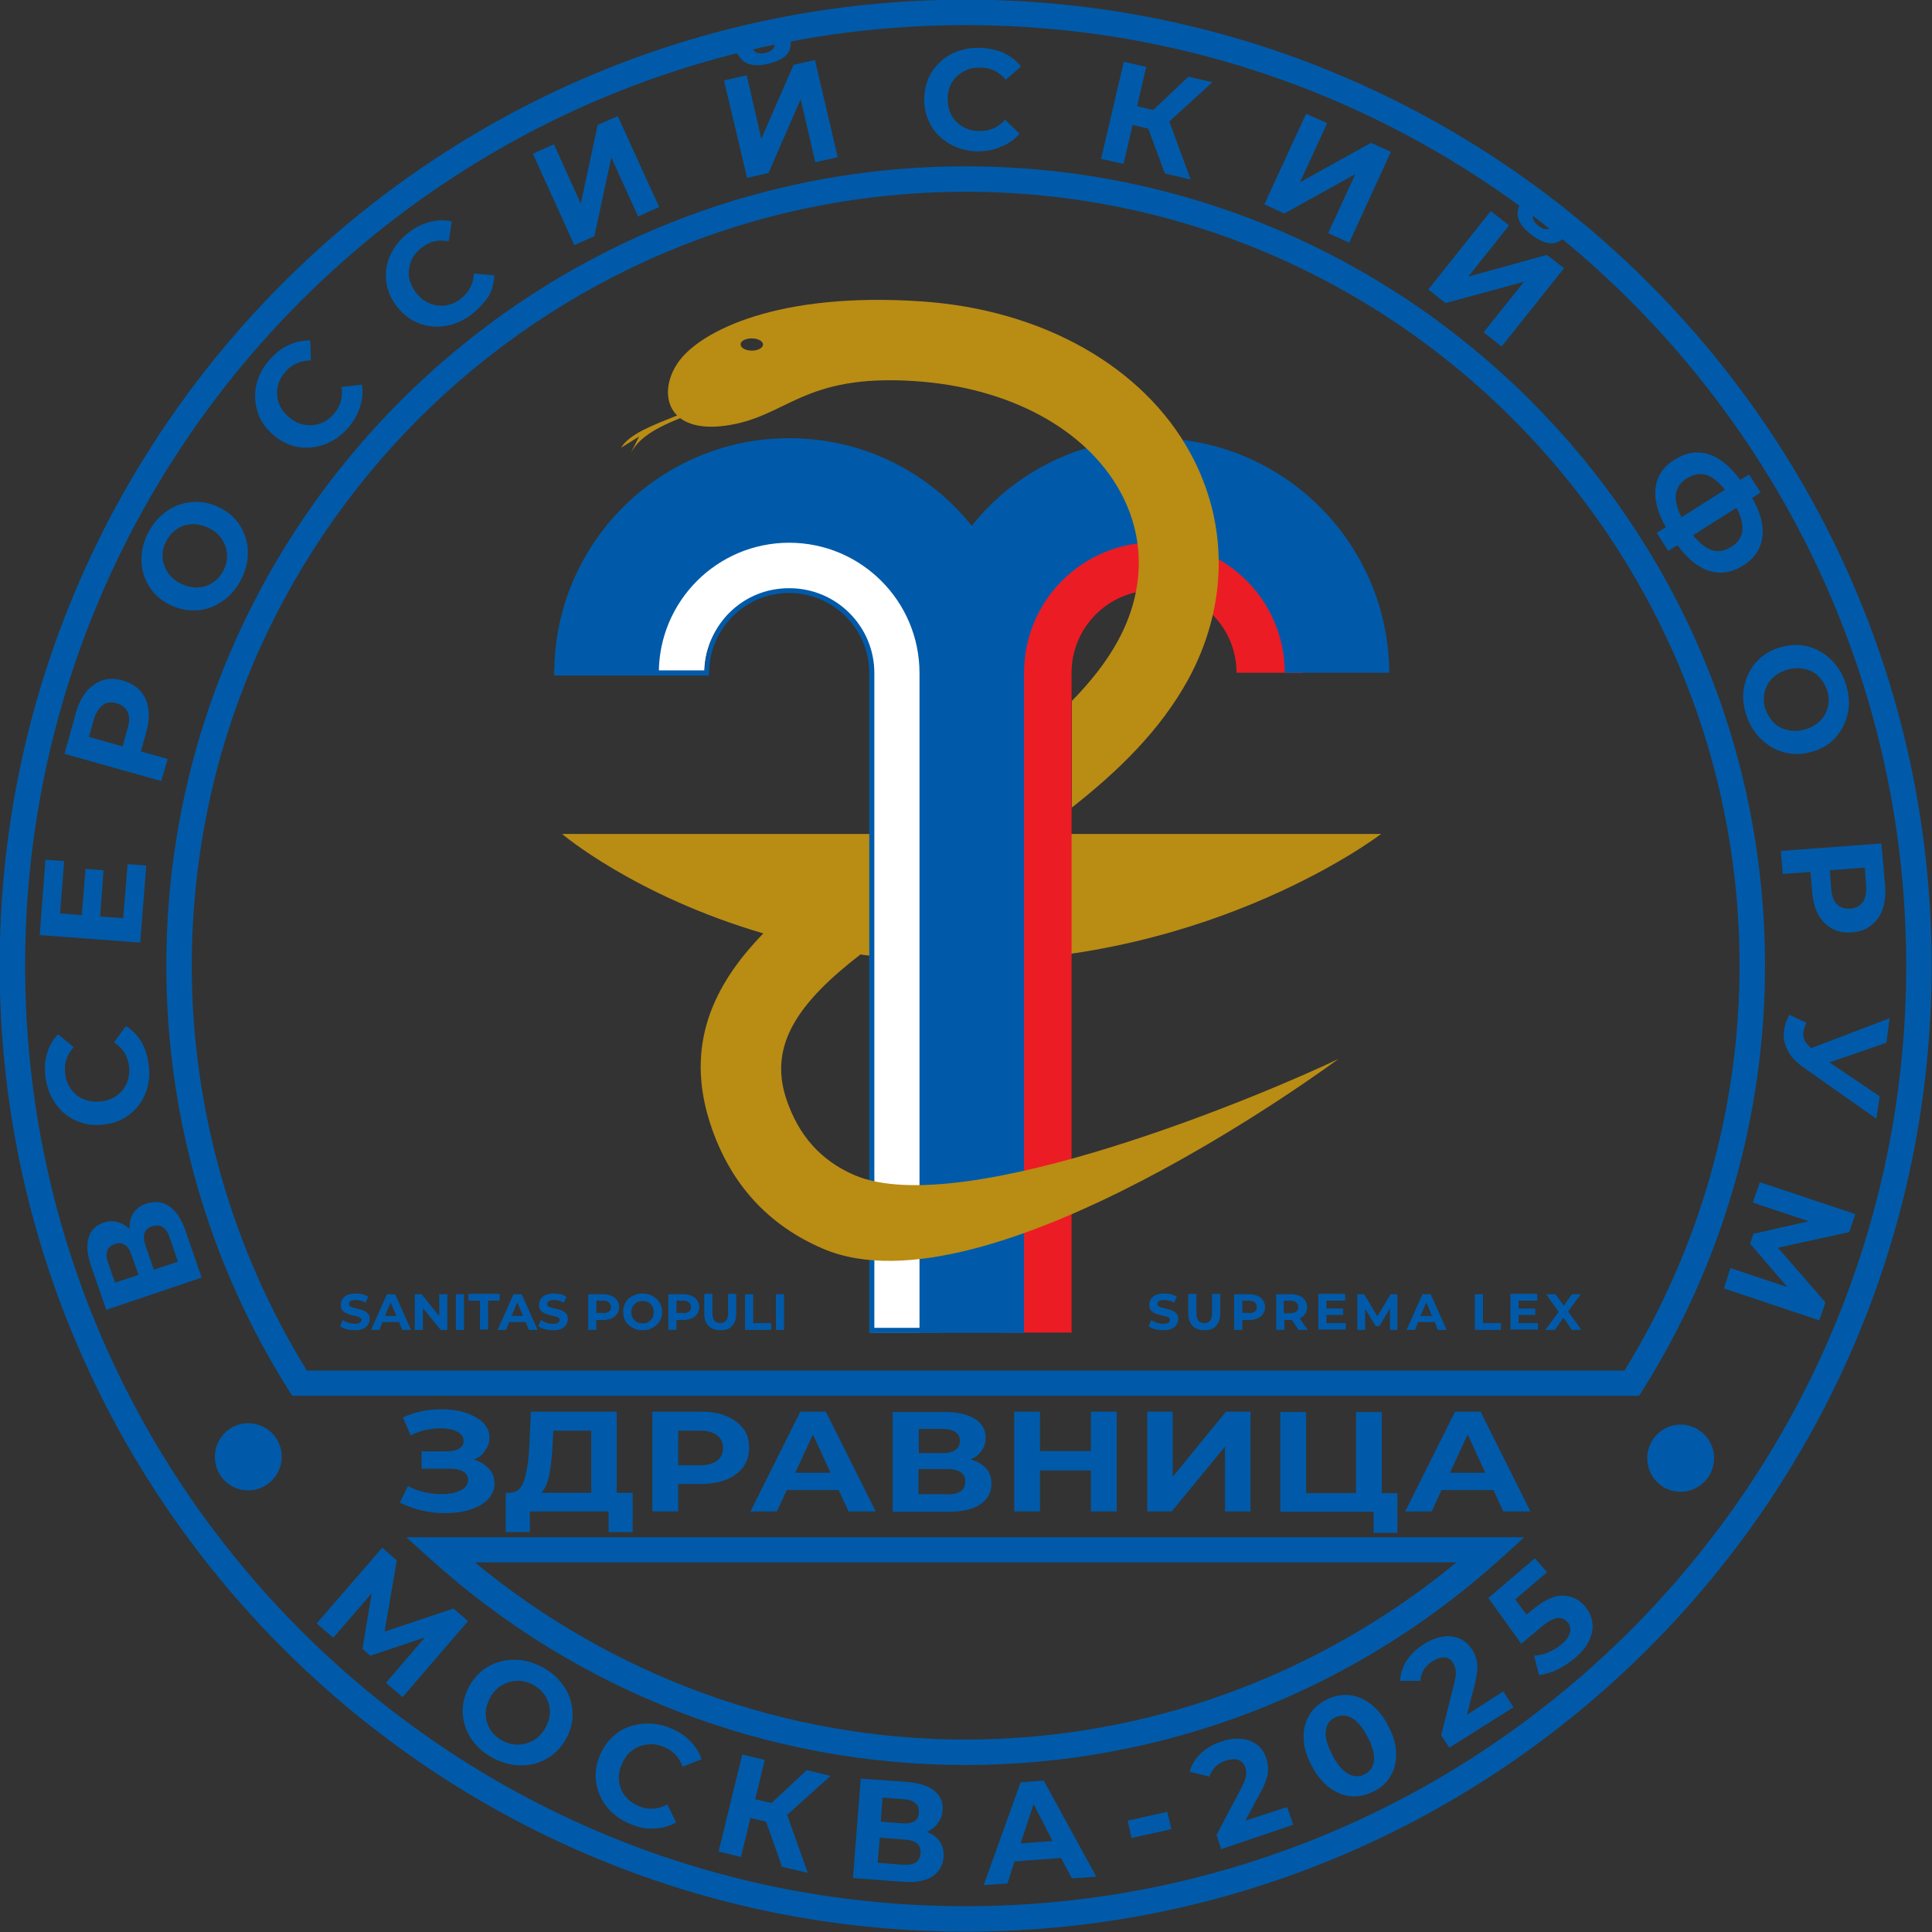
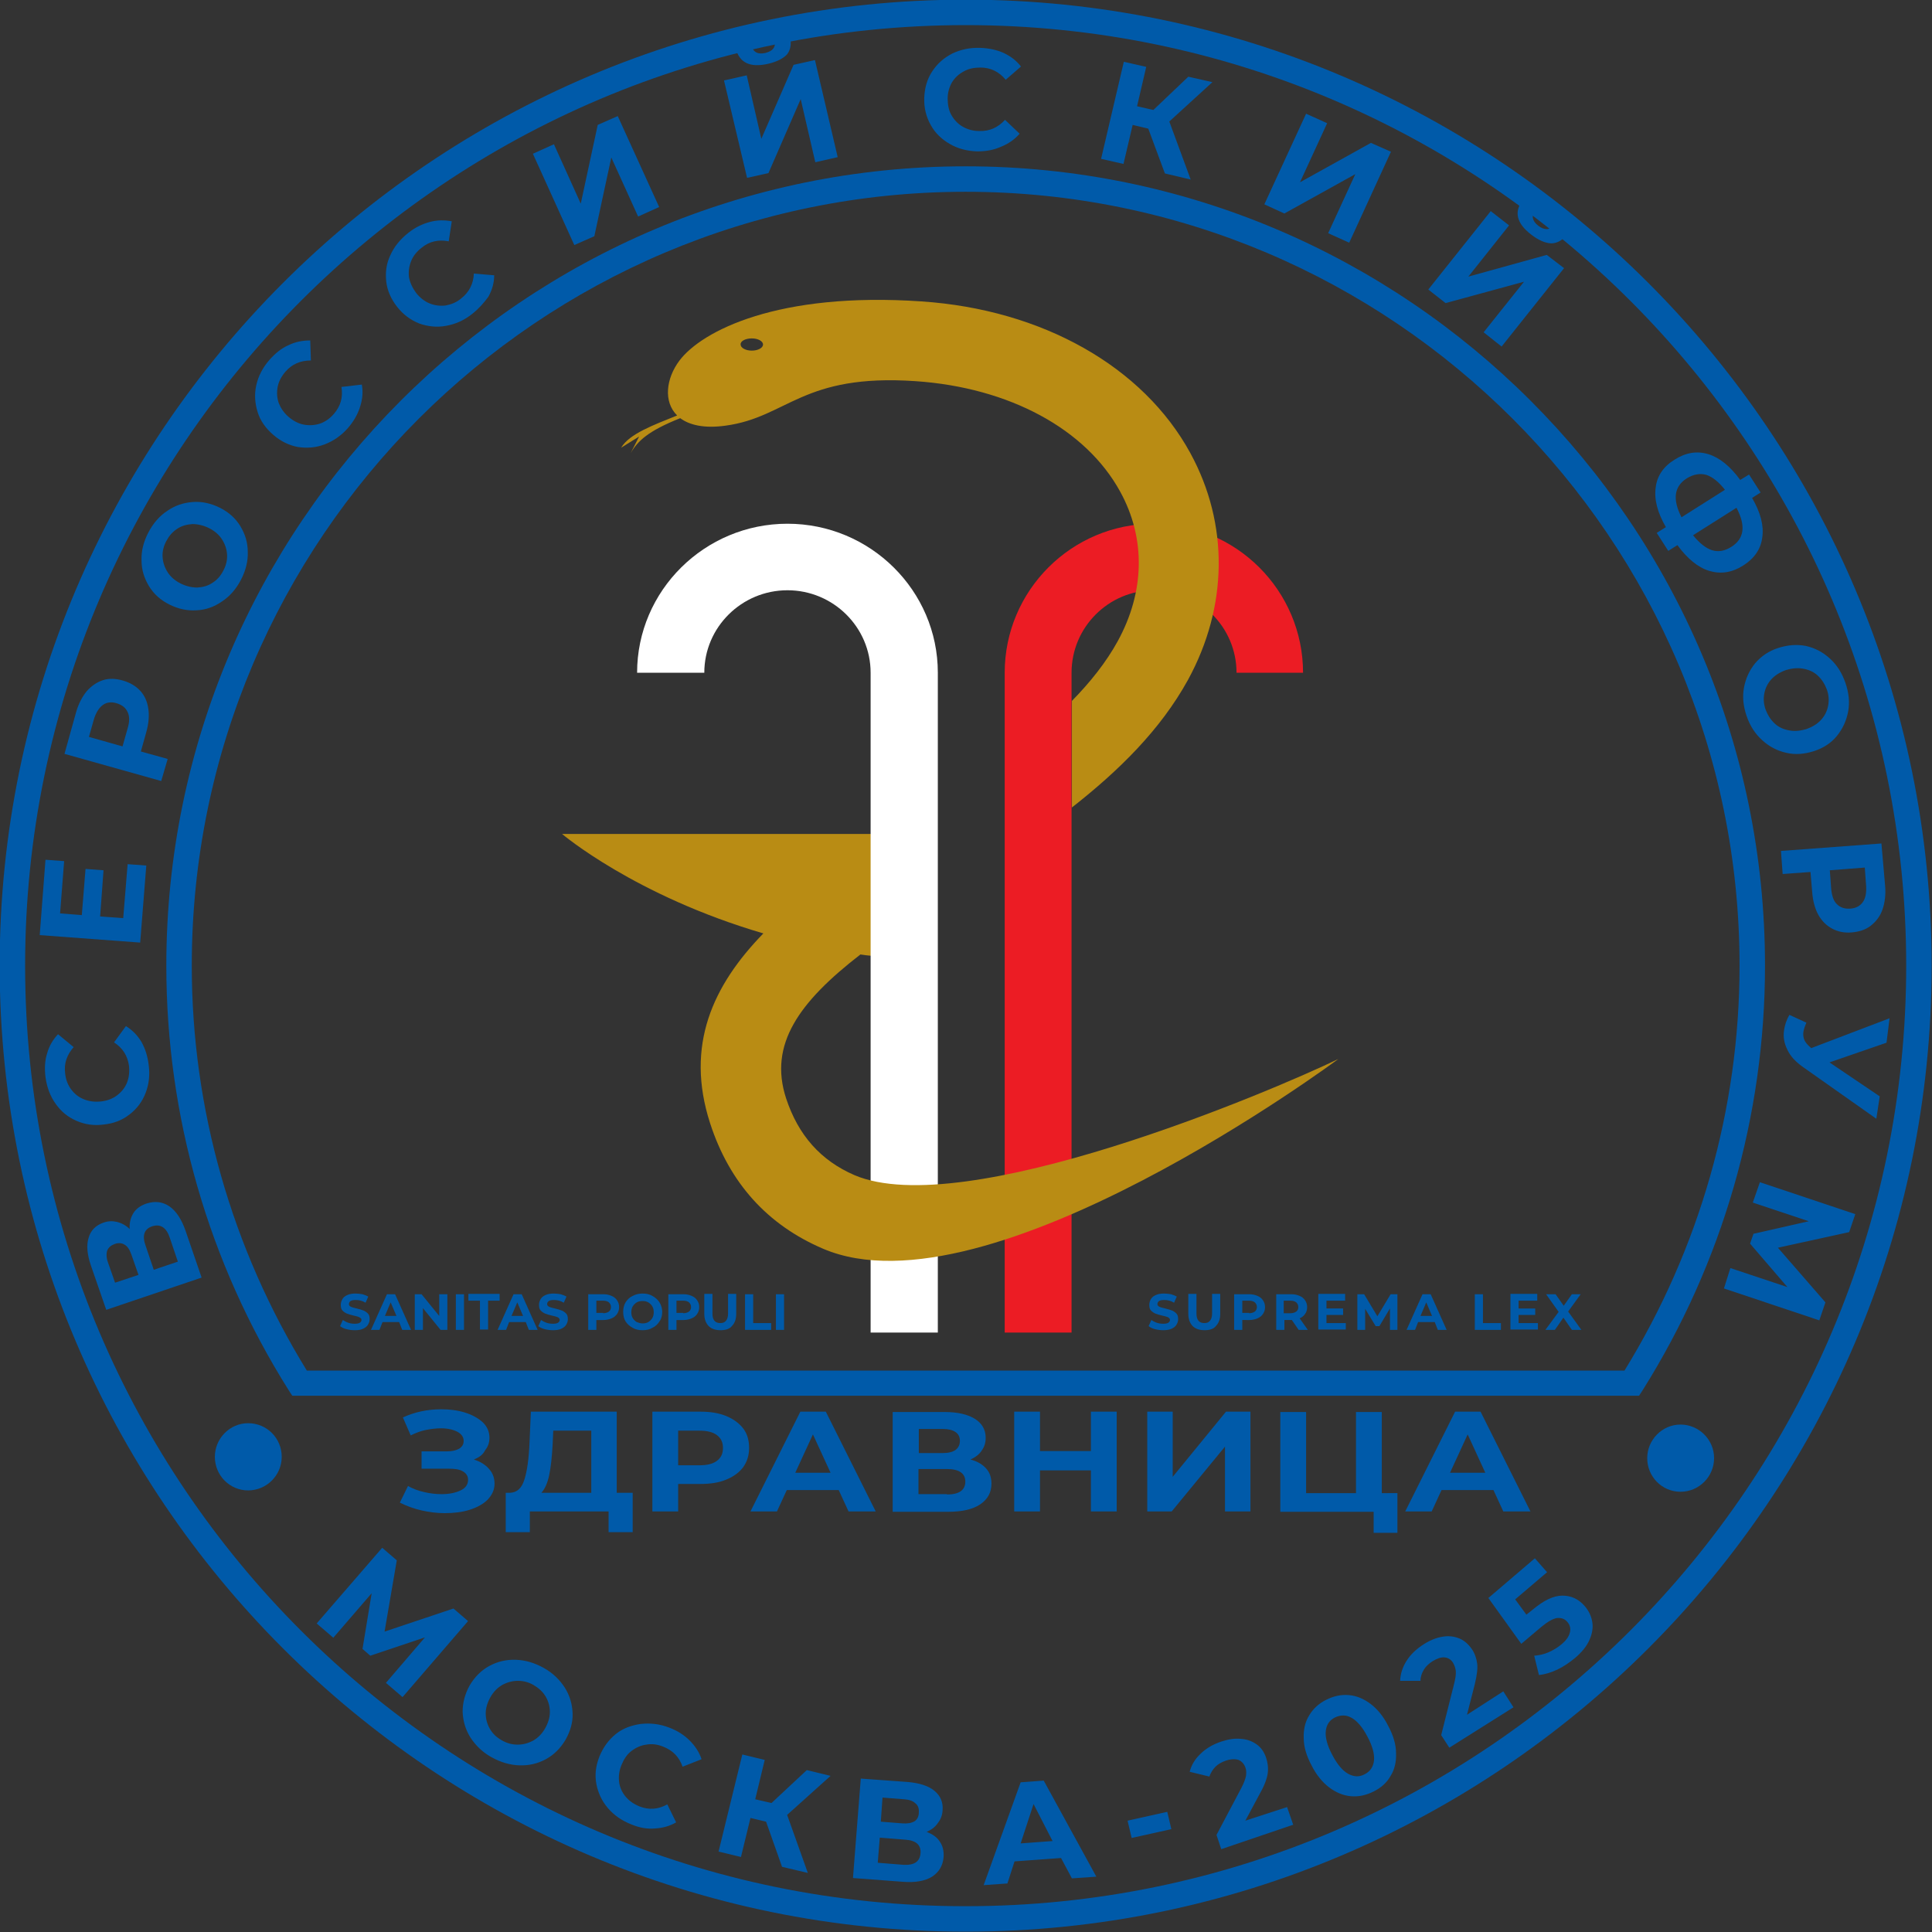
<svg xmlns="http://www.w3.org/2000/svg" version="1.1" id="Layer_1" x="0px" y="0px" viewBox="0 0 569.2 569.2" style="enable-background:new 0 0 569.2 569.2;" xml:space="preserve">
  <rect x="0" y="0" width="569.2" height="569.2" fill="#333333" stroke="none" />
  <style type="text/css">
	.st0{fill:#005AA9;}
	.st1{fill-rule:evenodd;clip-rule:evenodd;fill:#005AA9;}
	.st2{fill-rule:evenodd;clip-rule:evenodd;fill:#B98C14;}
	.st3{fill-rule:evenodd;clip-rule:evenodd;fill:#FFFFFF;}
	.st4{fill-rule:evenodd;clip-rule:evenodd;fill:#EC1C24;}
</style>
  <path class="st0" d="M451.6,474.2c3.2-2.7,6.1-4.1,8.7-4.1c2.6,0,4.8,1,6.6,3.1c1.2,1.4,1.9,2.9,2.2,4.6c0.3,1.7,0,3.5-0.8,5.3  c-0.8,1.9-2.3,3.7-4.3,5.4c-1.6,1.3-3.3,2.5-5.2,3.4c-1.9,0.9-3.7,1.4-5.4,1.6l-1.4-5.7c1.4-0.1,2.8-0.4,4.2-1  c1.4-0.6,2.7-1.4,3.9-2.4c1.3-1.1,2.1-2.2,2.4-3.4c0.3-1.1,0.1-2.2-0.7-3.1c-0.8-1-1.8-1.3-3.1-1.2c-1.2,0.2-2.8,1.1-4.7,2.7  l-5.8,4.9l-9.7-13.5l13.7-11.7l3.6,4.1l-9.4,8l3.3,4.5L451.6,474.2z M442.9,498.3l3,4.7L427,514.9l-2.4-3.7l3.8-15.1  c0.4-1.6,0.6-2.9,0.5-3.8c-0.1-0.9-0.4-1.7-0.8-2.4c-0.6-1-1.5-1.5-2.5-1.6c-1-0.1-2.2,0.3-3.5,1.1c-1.1,0.7-2,1.5-2.6,2.5  c-0.6,1-1,2.1-1,3.3l-6,0c0.1-2.1,0.7-4,1.9-5.9c1.2-1.9,2.9-3.5,5.1-4.9c1.9-1.2,3.7-1.9,5.5-2.2c1.8-0.3,3.4-0.1,4.9,0.5  c1.5,0.6,2.7,1.7,3.7,3.1c0.9,1.3,1.4,2.8,1.6,4.3c0.2,1.5-0.1,3.6-0.7,6.1l-2.3,9L442.9,498.3z M402.1,522.7c1.6-0.8,2.5-2.2,2.7-4  c0.2-1.8-0.4-4.2-1.9-7c-1.5-2.9-3.1-4.7-4.7-5.6c-1.6-0.9-3.2-0.9-4.9-0.1c-1.6,0.8-2.5,2.1-2.7,4c-0.2,1.8,0.4,4.2,1.9,7  c1.5,2.9,3.1,4.7,4.7,5.6C398.9,523.5,400.5,523.6,402.1,522.7z M404.7,527.8c-2.2,1.1-4.4,1.6-6.7,1.4c-2.3-0.2-4.4-1.1-6.4-2.6  c-2-1.5-3.8-3.7-5.2-6.5c-1.5-2.8-2.3-5.5-2.3-8c-0.1-2.5,0.4-4.8,1.6-6.7c1.1-1.9,2.8-3.5,5-4.6c2.2-1.1,4.4-1.6,6.7-1.4  c2.3,0.2,4.4,1.1,6.4,2.6c2,1.5,3.8,3.7,5.2,6.5c1.5,2.8,2.3,5.5,2.3,8c0.1,2.5-0.4,4.8-1.6,6.7  C408.6,525.2,406.9,526.7,404.7,527.8z M379.2,532.4l1.8,5.2l-21.2,7.2l-1.4-4.2l7.3-13.8c0.8-1.5,1.2-2.7,1.4-3.6  c0.1-0.9,0.1-1.8-0.2-2.5c-0.4-1.1-1.1-1.8-2-2.2c-1-0.3-2.2-0.3-3.7,0.2c-1.2,0.4-2.3,1-3.1,1.8c-0.8,0.8-1.4,1.8-1.8,2.9l-5.8-1.4  c0.5-2,1.6-3.8,3.2-5.3c1.6-1.6,3.7-2.8,6.1-3.6c2.1-0.7,4-1,5.8-0.8c1.8,0.1,3.3,0.7,4.6,1.6c1.3,0.9,2.2,2.2,2.8,3.9  c0.5,1.5,0.7,3,0.5,4.6c-0.2,1.5-0.9,3.5-2.2,5.8l-4.4,8.2L379.2,532.4z M332.2,536.4l11.7-2.6l1.2,5.1l-11.7,2.6L332.2,536.4z   M310.1,542.4l-5.6-10.9l-3.8,11.6L310.1,542.4z M312.6,547.4l-13.7,1l-2.1,6.5l-7,0.5l10.9-30.3l6.8-0.5l15.5,28.3l-7.2,0.5  L312.6,547.4z M266.1,549.4c3.2,0.2,4.9-0.9,5.1-3.4c0.2-2.4-1.3-3.8-4.5-4l-7.5-0.6l-0.6,7.4L266.1,549.4z M259.5,536.7l6.4,0.5  c1.5,0.1,2.6-0.1,3.5-0.6c0.8-0.5,1.3-1.4,1.3-2.6c0.1-1.1-0.2-2.1-1-2.7c-0.7-0.7-1.8-1.1-3.3-1.2l-6.4-0.5L259.5,536.7z   M273,539.7c1.8,0.7,3.1,1.6,3.9,2.9c0.9,1.3,1.2,2.8,1.1,4.5c-0.2,2.6-1.4,4.5-3.4,5.8c-2.1,1.3-5,1.8-8.7,1.5l-14.6-1.1l2.3-29.3  l13.8,1c3.4,0.3,6.1,1.1,7.9,2.6c1.8,1.5,2.6,3.4,2.4,5.8c-0.1,1.5-0.6,2.7-1.4,3.7C275.5,538.3,274.4,539.1,273,539.7z   M225.7,536.7l-4.6-1.1l-2.8,11.5l-6.6-1.6l7-28.6l6.6,1.6l-2.8,11.6l4.8,1.1l10.4-9.7l7,1.7l-12.8,11.5l6.1,17.1l-7.6-1.8  L225.7,536.7z M186,537.5c-2.8-1.1-5.1-2.7-6.9-4.8c-1.8-2.1-2.9-4.5-3.4-7.1c-0.5-2.7-0.2-5.3,0.9-8.1c1.1-2.7,2.7-4.9,4.8-6.6  c2.1-1.7,4.6-2.6,7.4-3c2.8-0.3,5.6,0,8.4,1.1c2.4,0.9,4.4,2.2,6,3.8c1.6,1.6,2.8,3.4,3.5,5.5l-5.6,2.2c-1-2.9-2.9-4.8-5.7-5.9  c-1.7-0.7-3.4-0.9-5-0.6c-1.6,0.2-3.1,0.9-4.4,1.9c-1.3,1-2.2,2.4-2.9,4.1c-0.7,1.7-0.9,3.4-0.7,5c0.2,1.6,0.9,3.1,1.9,4.3  c1.1,1.3,2.4,2.2,4.1,2.9c2.8,1.1,5.5,0.9,8.2-0.6l2.6,5.3c-1.9,1.1-4,1.7-6.3,1.8C190.7,538.9,188.4,538.5,186,537.5z M147.8,512.7  c1.5,0.9,3.1,1.3,4.7,1.3c1.6,0,3.1-0.4,4.6-1.2c1.4-0.8,2.6-2,3.5-3.6c0.9-1.6,1.4-3.2,1.4-4.8c0-1.6-0.4-3.1-1.2-4.5  c-0.8-1.4-2-2.5-3.5-3.4c-1.5-0.9-3.1-1.3-4.7-1.3c-1.6,0-3.1,0.4-4.6,1.2c-1.4,0.8-2.6,2-3.5,3.6c-0.9,1.6-1.4,3.2-1.4,4.8  c0,1.6,0.4,3.1,1.2,4.5C145.1,510.7,146.2,511.8,147.8,512.7z M144.8,517.7c-2.7-1.5-4.7-3.5-6.2-5.8c-1.5-2.4-2.2-4.9-2.3-7.6  c0-2.7,0.7-5.3,2.1-7.8c1.5-2.5,3.4-4.4,5.8-5.7c2.4-1.3,5-1.9,7.8-1.8c2.8,0.1,5.5,0.9,8.2,2.4c2.7,1.5,4.7,3.5,6.2,5.8  c1.5,2.4,2.2,4.9,2.3,7.6c0.1,2.7-0.7,5.3-2.1,7.8c-1.5,2.5-3.4,4.4-5.8,5.7c-2.4,1.3-5,1.9-7.8,1.8  C150.2,520,147.5,519.2,144.8,517.7z M113.7,495.8l11.5-13.4l-16.1,5.4l-2.3-2l2.7-16.4l-11.3,13.1l-4.9-4.2l19.3-22.3l4.3,3.7  l-3.6,21l20.3-6.8l4.3,3.7l-19.3,22.4L113.7,495.8z" />
  <path class="st0" d="M509.8,373.6l16.8,5.6l-11-12.8l1-2.9l16.3-3.7l-16.5-5.5l2.1-6l28.1,9.4l-1.8,5.3l-21,4.6l14,16.1l-1.8,5.3  l-28.1-9.4L509.8,373.6z M552.8,329.6l-21.7-15.3c-2.1-1.5-3.6-3.1-4.5-5c-0.9-1.8-1.3-3.7-1-5.7c0.2-1.5,0.7-3.1,1.6-4.6l5,2.3  c-0.5,1.1-0.8,2.1-0.9,2.8c-0.1,0.8,0,1.6,0.3,2.3c0.3,0.7,0.9,1.4,1.7,2.1l0.3,0.3l23.1-8.8l-0.9,7.2l-16.8,5.8l14.8,10  L552.8,329.6z M539.5,261.9c0.2,2,0.7,3.6,1.7,4.5c1,1,2.3,1.4,3.9,1.3c1.7-0.1,2.9-0.8,3.7-1.9c0.8-1.1,1.1-2.7,1-4.7l-0.4-5.5  l-10.3,0.8L539.5,261.9z M555.4,261.1c0.2,2.6-0.1,4.9-0.8,6.9c-0.7,2-1.9,3.5-3.4,4.7c-1.5,1.2-3.4,1.8-5.6,2  c-2.2,0.2-4.1-0.2-5.8-1.1c-1.7-0.9-3.1-2.3-4.1-4.1c-1-1.8-1.6-4.1-1.8-6.7l-0.5-5.9l-8.2,0.6l-0.5-6.8l29.6-2.2L555.4,261.1z   M520.2,209.1c0.6,1.6,1.5,3,2.7,4.1c1.2,1.1,2.6,1.7,4.3,2c1.6,0.3,3.3,0.1,5-0.4c1.7-0.6,3.2-1.5,4.3-2.7c1.1-1.2,1.8-2.6,2.1-4.2  c0.3-1.6,0.2-3.2-0.4-4.8c-0.6-1.6-1.5-3-2.7-4.1c-1.2-1.1-2.6-1.7-4.3-2c-1.6-0.3-3.3-0.1-5,0.4c-1.7,0.6-3.2,1.5-4.3,2.7  c-1.1,1.2-1.8,2.6-2.1,4.2C519.5,205.8,519.6,207.5,520.2,209.1z M514.6,211c-1-2.9-1.3-5.7-0.8-8.4c0.5-2.7,1.6-5.1,3.3-7.2  c1.8-2.1,4-3.6,6.8-4.5c2.8-0.9,5.5-1.1,8.1-0.6c2.7,0.6,5,1.8,7.1,3.7c2.1,1.9,3.6,4.3,4.6,7.2c1,2.9,1.3,5.7,0.8,8.4  c-0.5,2.7-1.6,5.1-3.3,7.2c-1.7,2.1-4,3.6-6.8,4.5c-2.8,0.9-5.5,1.1-8.1,0.5c-2.7-0.6-5-1.8-7.1-3.7  C517.1,216.2,515.6,213.9,514.6,211z M497,140.9c-3.8,2.4-4.3,6.2-1.6,11.5l12.8-8.1c-1.9-2.4-3.7-3.8-5.5-4.4  C500.9,139.4,499,139.7,497,140.9z M498.8,157.7c1.9,2.3,3.7,3.8,5.6,4.4c1.9,0.6,3.8,0.2,5.7-1c3.8-2.4,4.3-6.2,1.5-11.5  L498.8,157.7z M513.6,166.6c-3.3,2.1-6.6,2.6-10,1.6c-3.3-1-6.5-3.6-9.4-7.6l-2.7,1.7l-3.4-5.3l2.7-1.7c-2.5-4.3-3.5-8.2-3-11.7  c0.4-3.4,2.3-6.2,5.6-8.2c3.3-2.1,6.6-2.6,9.9-1.6c3.3,1,6.5,3.6,9.4,7.6l2.6-1.6l3.4,5.3l-2.5,1.6c2.5,4.3,3.5,8.2,3,11.6  C518.8,161.7,516.9,164.5,513.6,166.6z M451.1,69.1c-4.3-3.3-5.1-6.7-2.5-10.1l3.7,2.9c-1.2,1.6-0.9,3.2,0.9,4.6  c0.9,0.7,1.7,1,2.5,1c0.8,0,1.5-0.5,2.2-1.2l3.7,2.9c-1.3,1.6-2.9,2.5-4.6,2.5C455.2,71.6,453.3,70.8,451.1,69.1z M439.2,62.2  l5.4,4.2l-12,15.1l23.1-6.4l5.1,3.9l-18.4,23.1l-5.3-4.2L449,83l-23.1,6.3l-5.1-4L439.2,62.2z M384.8,33.5l6.2,2.8l-8,17.4  l20.9-11.6l5.9,2.6l-12.3,26.8l-6.2-2.8l8-17.4l-20.9,11.6l-5.9-2.7L384.8,33.5z M338.3,37.9l-4.6-1.1l-2.7,11.5l-6.6-1.5l6.7-28.6  l6.6,1.5l-2.7,11.6l4.8,1.1l10.3-9.8l7.1,1.6l-12.7,11.6l6.3,17.1l-7.6-1.8L338.3,37.9z M287.9,44.6c-3-0.1-5.7-0.8-8.1-2.2  c-2.4-1.4-4.3-3.2-5.6-5.6c-1.3-2.3-2-5-1.9-7.9c0.1-2.9,0.8-5.5,2.3-7.8c1.5-2.3,3.4-4,5.9-5.3c2.5-1.2,5.2-1.8,8.3-1.7  c2.6,0.1,4.9,0.6,6.9,1.5c2.1,1,3.8,2.3,5.1,4l-4.5,3.9c-1.9-2.3-4.4-3.6-7.4-3.6c-1.8,0-3.5,0.3-4.9,1.1c-1.5,0.8-2.6,1.8-3.5,3.2  c-0.8,1.4-1.3,3-1.3,4.8c0,1.8,0.3,3.5,1.1,4.9c0.8,1.4,1.9,2.6,3.3,3.4c1.4,0.8,3,1.3,4.9,1.3c3,0.1,5.5-1,7.6-3.3l4.3,4.1  c-1.5,1.7-3.2,2.9-5.4,3.8C292.8,44.2,290.5,44.6,287.9,44.6z M226.3,18.8c-5.3,1.2-8.4-0.3-9.5-4.4l4.6-1c0.5,2,1.9,2.7,4.1,2.2  c1.1-0.3,1.9-0.7,2.3-1.3c0.5-0.6,0.6-1.4,0.4-2.4l4.6-1c0.4,2.1,0.1,3.8-0.9,5.1C230.8,17.2,228.9,18.2,226.3,18.8z M213.3,23.7  l6.7-1.5l4.3,18.7l9.5-21.8l6.3-1.4l6.7,28.6l-6.6,1.5l-4.3-18.6l-9.5,21.8l-6.3,1.4L213.3,23.7z M157,45.3l6.2-2.8l7.9,17.5l5-23.2  l5.9-2.6L194.2,61l-6.2,2.8l-7.9-17.4l-5,23.2l-5.9,2.6L157,45.3z M139.1,92.5c-2.4,1.9-4.9,3-7.7,3.5c-2.7,0.5-5.4,0.2-7.9-0.7  c-2.5-1-4.7-2.6-6.5-4.9c-1.8-2.3-2.9-4.8-3.2-7.4c-0.3-2.7,0-5.3,1.2-7.8c1.1-2.5,2.9-4.7,5.3-6.6c2-1.6,4.1-2.6,6.3-3.2  c2.2-0.6,4.4-0.6,6.5-0.2l-0.9,5.9c-3-0.6-5.7,0-8,1.9c-1.4,1.1-2.5,2.4-3.1,4c-0.6,1.5-0.8,3.1-0.6,4.7c0.3,1.6,1,3.1,2.1,4.6  c1.1,1.4,2.5,2.5,4,3.1c1.5,0.6,3.1,0.8,4.7,0.6c1.6-0.3,3.2-0.9,4.6-2.1c2.3-1.8,3.6-4.3,3.7-7.3l6,0.5c0,2.2-0.6,4.3-1.7,6.3  C142.6,89.2,141.1,90.9,139.1,92.5z M102.6,126c-2,2.3-4.3,3.9-6.9,4.9c-2.6,1-5.2,1.2-7.9,0.8c-2.7-0.5-5.1-1.7-7.3-3.6  c-2.2-1.9-3.8-4.1-4.6-6.7c-0.8-2.6-1-5.2-0.4-7.9c0.6-2.7,1.9-5.2,3.9-7.5c1.7-1.9,3.5-3.4,5.6-4.3c2-1,4.2-1.4,6.4-1.4l0.2,5.9  c-3.1,0-5.6,1.1-7.5,3.3c-1.2,1.4-2,2.9-2.3,4.5c-0.3,1.6-0.2,3.2,0.3,4.7c0.6,1.5,1.5,2.9,2.9,4.1c1.4,1.2,2.9,2,4.5,2.3  c1.6,0.3,3.2,0.2,4.8-0.3c1.6-0.6,2.9-1.5,4.1-2.9c1.9-2.2,2.7-4.8,2.2-7.9l6-0.7c0.4,2.2,0.2,4.3-0.5,6.5  C105.4,122.1,104.2,124.1,102.6,126z M65.8,168.1c0.8-1.5,1.2-3.1,1.1-4.7c-0.1-1.6-0.6-3.1-1.5-4.5c-0.9-1.4-2.2-2.5-3.8-3.3  c-1.6-0.8-3.3-1.2-4.9-1.2c-1.6,0.1-3.2,0.5-4.5,1.4c-1.4,0.9-2.4,2.1-3.2,3.6c-0.8,1.5-1.2,3.1-1.1,4.7c0.1,1.6,0.6,3.1,1.5,4.5  c0.9,1.4,2.2,2.5,3.8,3.3c1.6,0.8,3.3,1.2,4.9,1.2c1.7-0.1,3.2-0.5,4.5-1.4C63.9,170.9,65,169.7,65.8,168.1z M71,170.8  c-1.4,2.7-3.3,4.9-5.6,6.4c-2.3,1.6-4.8,2.5-7.5,2.6c-2.7,0.2-5.4-0.4-8-1.7c-2.6-1.3-4.6-3.1-6-5.4c-1.4-2.3-2.2-4.8-2.2-7.6  c-0.1-2.8,0.6-5.5,2-8.2c1.4-2.7,3.3-4.9,5.6-6.4c2.3-1.6,4.8-2.4,7.5-2.6c2.7-0.2,5.4,0.4,8,1.7c2.6,1.3,4.6,3.1,6,5.4  c1.4,2.3,2.2,4.8,2.2,7.6C73.1,165.3,72.4,168.1,71,170.8z M37.6,214.6c0.6-2,0.6-3.6,0-4.8c-0.6-1.3-1.6-2.1-3.2-2.6  c-1.6-0.5-3-0.3-4.1,0.5c-1.1,0.8-2,2.2-2.6,4.1l-1.5,5.3l9.9,2.8L37.6,214.6z M22.4,209.9c0.7-2.5,1.8-4.6,3.1-6.2  c1.4-1.6,3-2.7,4.8-3.3c1.8-0.6,3.8-0.5,5.9,0.1c2.1,0.6,3.8,1.6,5.1,3c1.3,1.4,2.1,3.2,2.4,5.3c0.3,2.1,0.1,4.4-0.6,6.9l-1.6,5.7  l7.9,2.2l-1.9,6.5l-28.5-8L22.4,209.9z M37.6,254.6l5.5,0.4l-1.8,22.7l-29.6-2.2l1.7-22.2l5.5,0.4l-1.2,15.4l6.4,0.5l1.1-13.6  l5.3,0.4L29.5,270l6.8,0.5L37.6,254.6z M43.8,313.7c0.4,3,0.1,5.7-0.9,8.3c-1,2.6-2.6,4.7-4.7,6.3c-2.1,1.7-4.7,2.7-7.6,3  c-2.9,0.4-5.6,0-8.1-1.1c-2.5-1.1-4.5-2.7-6.1-5c-1.6-2.2-2.6-4.9-3-7.9c-0.3-2.5-0.2-4.9,0.5-7c0.6-2.2,1.7-4,3.2-5.6l4.6,3.8  c-2,2.3-2.9,4.8-2.5,7.8c0.2,1.8,0.8,3.4,1.8,4.7c1,1.3,2.2,2.3,3.8,2.9c1.5,0.6,3.2,0.8,5,0.6c1.8-0.2,3.4-0.8,4.7-1.8  c1.3-1,2.3-2.2,2.9-3.7c0.6-1.5,0.8-3.2,0.6-5c-0.4-2.9-1.8-5.2-4.4-6.9l3.5-4.8c1.9,1.2,3.4,2.7,4.6,4.7  C42.8,309,43.5,311.2,43.8,313.7z M50,364.6c-1-3-2.8-4.1-5.2-3.3c-2.3,0.8-3,2.7-1.9,5.7l2.4,7.1l7.1-2.4L50,364.6z M40.8,375.6  l-2.1-6c-0.5-1.4-1.1-2.4-2-2.9c-0.8-0.5-1.8-0.6-2.9-0.2c-1.1,0.4-1.8,1-2.2,1.9c-0.3,0.9-0.3,2.1,0.2,3.5l2.1,6L40.8,375.6z   M38.2,362.1c-0.1-1.9,0.3-3.4,1.1-4.7c0.8-1.3,2.1-2.2,3.8-2.8c2.5-0.8,4.7-0.6,6.8,0.8c2,1.4,3.6,3.8,4.8,7.3l4.7,13.7l-28.1,9.5  l-4.5-13c-1.1-3.2-1.4-6-0.7-8.2c0.6-2.2,2.1-3.7,4.4-4.5c1.4-0.5,2.7-0.5,4-0.2C36,360.4,37.2,361.1,38.2,362.1z" />
  <path class="st1" d="M7.4,284.5C7.4,131.7,131.7,7.4,284.5,7.4c152.8,0,277.1,124.3,277.1,277.1c0,152.8-124.3,277.1-277.1,277.1  C131.7,561.7,7.4,437.3,7.4,284.5 M-0.1,284.5c0,156.9,127.7,284.6,284.6,284.6c156.9,0,284.6-127.7,284.6-284.6  c0-156.9-127.7-284.6-284.6-284.6C127.6-0.1-0.1,127.6-0.1,284.5z" />
  <path class="st1" d="M56.5,284.5c0-125.7,102.3-228,228-228c125.7,0,228,102.3,228,228c0,42.2-11.8,83.4-33.9,119.3  c-4.4,0-383.9,0-388.2,0C68.3,367.9,56.5,326.7,56.5,284.5 M49,284.5c0,44.3,12.4,87.5,36,125l1.1,1.7h396.8l1.1-1.7  c23.5-37.4,36-80.7,36-125C520,154.6,414.3,49,284.5,49S49,154.6,49,284.5z" />
-   <path class="st1" d="M429.1,460.3c-40.8,33.6-91.7,52.2-144.6,52.2c-53,0-103.9-18.6-144.6-52.2  C158.6,460.3,410.4,460.3,429.1,460.3 M439.5,452.9H119.7l7.2,6.5c43.3,39.1,99.3,60.6,157.5,60.6c58.3,0,114.2-21.5,157.5-60.6  l7.2-6.5H439.5z" />
  <path class="st2" d="M165.6,245.7c0,0,21.4,18.2,59.3,29.3c8.7,2.5,18.2,4.7,28.6,6.2c1.1,0.2,2.2,0.3,3.3,0.4v-35.9H165.6z" />
  <path class="st3" d="M187.7,198.2h19.8c0-13.4,11-24.3,24.5-24.3c13.5,0,24.5,10.9,24.5,24.3v194.4h19.8V198.2  c0-24.2-19.9-43.9-44.3-43.9C207.6,154.3,187.7,174,187.7,198.2" />
-   <path class="st2" d="M406.9,245.7H276.4v37.5c2.4,0.1,4.9,0.1,7.4,0.1C357.9,283.3,406.9,245.7,406.9,245.7" />
-   <path class="st1" d="M207.6,197.5c-1.2,0-44.3,0-44.3,0v1.5h45.6v-0.7c0-13,10.6-23.6,23.6-23.6c13,0,23.6,10.6,23.6,23.6v194.4  h20.4v-1.5c0,0-17.5,0-18.9,0c0-1.5,0-192.9,0-192.9c0-13.8-11.2-25-25-25C218.9,173.2,208,184,207.6,197.5" />
  <path class="st4" d="M383.9,198.2h-19.6c0-13.4-10.9-24.3-24.3-24.3c-13.4,0-24.3,10.9-24.3,24.3v194.4h-19.7V198.2  c0-24.2,19.7-43.9,43.9-43.9C364.2,154.3,383.9,174,383.9,198.2" />
-   <path class="st1" d="M340,129.1c-21.1,0-40.7,9.5-53.7,25.8c-13.1-16.3-32.6-25.8-53.8-25.8c-38.1,0-69.2,31-69.2,69.2h30.8  c0-21.2,17.2-38.4,38.4-38.4c21.2,0,38.4,17.2,38.4,38.4v194.4h30.8v-5.3h0V198.2c0-21.2,17.2-38.4,38.4-38.4  c21.2,0,38.4,17.2,38.4,38.4h30.8C409.1,160.1,378.1,129.1,340,129.1" />
  <path class="st2" d="M221.5,99.7c1.8,0,3.3,0.8,3.3,1.8c0,1-1.5,1.8-3.3,1.8c-1.8,0-3.3-0.8-3.3-1.8  C218.1,100.5,219.6,99.7,221.5,99.7 M213.8,125.4c18.3-2.5,22.5-15.4,56-13.1c27.6,1.9,50.1,14.1,60.2,32.5  c7.6,13.8,7.3,29.5-0.7,44.1c-3.4,6.2-8.1,12.1-13.5,17.6v31.4c13.9-10.9,26.1-22.9,34.2-37.6c11.8-21.6,12.1-45.9,0.7-66.8  c-13.9-25.5-43.6-42.3-79.2-44.7c-42.3-2.9-64.7,8.7-71.3,17.4c-4,5.3-4.8,12.2-0.7,16.2c-6.9,2.8-14.1,5.4-16.5,9.5l5.3-3.3  l-2.5,4.9c2.1-3.6,5.1-6.5,14.6-10.3C203.1,125.2,207.4,126.3,213.8,125.4z" />
  <path class="st2" d="M251.7,346.2c-9.9-4.3-16.5-11.7-20.1-22.6c-5.2-15.9,3.8-28.4,21.9-42.4c2.3-17.4-18.4-19.8-28.6-6.2  c-14.9,15.3-23.1,33-15.7,55.9c5.7,17.6,16.9,30,33.3,37c48.6,20.8,151.8-55.9,151.8-55.9C374.2,321.7,283.9,360,251.7,346.2" />
  <path class="st1" d="M83,429.2c0,5.4-4.4,9.9-9.9,9.9c-5.4,0-9.8-4.4-9.8-9.9c0-5.4,4.4-9.9,9.8-9.9C78.6,419.3,83,423.7,83,429.2" />
  <path class="st1" d="M505,429.6c0,5.4-4.4,9.9-9.9,9.9c-5.4,0-9.8-4.4-9.8-9.9c0-5.4,4.4-9.9,9.8-9.9  C500.5,419.7,505,424.1,505,429.6" />
  <path class="st0" d="M437.6,433.9l-5.2-11.3l-5.2,11.3H437.6z M440,439h-15.3l-2.9,6.3h-7.8l14.7-29.4h7.5l14.7,29.4h-8L440,439z   M411.7,439.8v11.8h-7v-6.2h-27.5v-29.4h7.6v23.9h14.7v-23.9h7.6v23.9H411.7z M337.9,415.9h7.6v19.2l15.7-19.2h7.2v29.4h-7.5v-19.1  l-15.7,19.1h-7.2V415.9z M329,415.9v29.4h-7.6v-12.1h-15v12.1h-7.6v-29.4h7.6v11.6h15v-11.6H329z M279,440.3c3.6,0,5.4-1.3,5.4-3.8  c0-2.4-1.8-3.7-5.4-3.7h-8.4v7.4H279z M270.6,428.1h7.1c1.7,0,2.9-0.3,3.8-0.9c0.8-0.6,1.3-1.5,1.3-2.7c0-1.1-0.4-2-1.3-2.6  c-0.9-0.6-2.1-0.9-3.7-0.9h-7.1V428.1z M285.9,430c2,0.5,3.5,1.4,4.6,2.6c1.1,1.2,1.6,2.7,1.6,4.5c0,2.6-1.1,4.6-3.3,6.1  c-2.2,1.5-5.4,2.2-9.5,2.2H263v-29.4h15.3c3.8,0,6.8,0.7,8.9,2c2.1,1.3,3.2,3.2,3.2,5.6c0,1.5-0.4,2.7-1.2,3.8  C288.5,428.5,287.3,429.4,285.9,430z M244.7,433.9l-5.2-11.3l-5.2,11.3H244.7z M247.1,439h-15.3l-2.9,6.3h-7.8l14.7-29.4h7.5  l14.7,29.4h-8L247.1,439z M206,431.7c2.3,0,4-0.4,5.2-1.3c1.2-0.9,1.8-2.1,1.8-3.8c0-1.7-0.6-2.9-1.8-3.8c-1.2-0.9-2.9-1.3-5.2-1.3  h-6.2v10.2H206z M206.4,415.9c2.9,0,5.4,0.4,7.6,1.3c2.1,0.9,3.8,2.1,5,3.7c1.2,1.6,1.7,3.5,1.7,5.7c0,2.2-0.6,4-1.7,5.6  c-1.2,1.6-2.8,2.8-5,3.7c-2.1,0.9-4.7,1.3-7.6,1.3h-6.6v8.1h-7.6v-29.4H206.4z M162.8,425.8c-0.2,3.5-0.5,6.4-1,8.8  c-0.5,2.4-1.3,4.1-2.3,5.2h14.7v-18.3H163L162.8,425.8z M186.4,439.8v11.6h-7.1v-6.1h-23.2v6.1H149l0-11.6h1.3  c2-0.1,3.4-1.3,4.2-3.9c0.8-2.5,1.3-6.1,1.5-10.8l0.4-9.2h25.3v23.9H186.4z M139.6,430c1.9,0.6,3.4,1.5,4.5,2.8  c1.1,1.2,1.6,2.7,1.6,4.3c0,1.8-0.7,3.3-2,4.7c-1.3,1.3-3.1,2.3-5.3,3c-2.2,0.7-4.7,1-7.4,1c-2.3,0-4.5-0.3-6.8-0.8  c-2.2-0.5-4.4-1.3-6.4-2.3l2.4-4.9c1.4,0.8,3,1.4,4.8,1.8c1.7,0.4,3.4,0.6,5.1,0.6c2.3,0,4.1-0.4,5.6-1.1c1.5-0.7,2.2-1.8,2.2-3.1  c0-1.1-0.5-1.9-1.5-2.5c-1-0.6-2.4-0.8-4.2-0.8h-8v-5.1h7.5c1.5,0,2.7-0.3,3.6-0.8c0.9-0.6,1.3-1.3,1.3-2.3c0-1.1-0.6-2-1.9-2.7  c-1.2-0.6-2.8-1-4.8-1c-1.4,0-2.9,0.2-4.5,0.5c-1.5,0.3-3,0.9-4.4,1.6l-2.3-5.3c3.5-1.6,7.2-2.4,11.3-2.4c2.6,0,4.9,0.3,7.1,1  c2.2,0.7,3.9,1.7,5.2,2.9c1.3,1.3,1.9,2.8,1.9,4.5c0,1.4-0.4,2.6-1.3,3.7C142.3,428.6,141.1,429.4,139.6,430z" />
  <path class="st0" d="M228.6,381.3h2.4v10.5h-2.4V381.3z M219.5,381.3h2.4v8.5h5.3v2h-7.7V381.3z M212.3,391.9  c-1.5,0-2.7-0.4-3.5-1.2c-0.8-0.8-1.3-2-1.3-3.6v-5.9h2.4v5.8c0,1.9,0.8,2.8,2.3,2.8c0.8,0,1.3-0.2,1.7-0.7c0.4-0.5,0.6-1.2,0.6-2.1  v-5.8h2.4v5.9c0,1.5-0.4,2.7-1.3,3.6C215,391.5,213.8,391.9,212.3,391.9z M201.3,386.9c0.7,0,1.3-0.2,1.7-0.5  c0.4-0.3,0.6-0.8,0.6-1.3c0-0.6-0.2-1-0.6-1.4c-0.4-0.3-0.9-0.5-1.7-0.5h-2v3.6H201.3z M201.4,381.3c0.9,0,1.7,0.2,2.4,0.5  c0.7,0.3,1.2,0.7,1.6,1.3c0.4,0.6,0.6,1.2,0.6,2c0,0.8-0.2,1.4-0.6,2c-0.4,0.6-0.9,1-1.6,1.3c-0.7,0.3-1.5,0.5-2.4,0.5h-2.1v2.9  h-2.4v-10.5H201.4z M189.3,389.9c0.6,0,1.2-0.1,1.7-0.4c0.5-0.3,0.9-0.7,1.2-1.2c0.3-0.5,0.4-1.1,0.4-1.7c0-0.6-0.1-1.2-0.4-1.7  c-0.3-0.5-0.7-0.9-1.2-1.2c-0.5-0.3-1.1-0.4-1.7-0.4c-0.6,0-1.2,0.1-1.7,0.4c-0.5,0.3-0.9,0.7-1.2,1.2c-0.3,0.5-0.4,1.1-0.4,1.7  c0,0.7,0.1,1.2,0.4,1.7c0.3,0.5,0.7,0.9,1.2,1.2C188.1,389.7,188.7,389.9,189.3,389.9z M189.3,391.9c-1.1,0-2.1-0.2-2.9-0.7  c-0.9-0.5-1.6-1.1-2.1-1.9c-0.5-0.8-0.7-1.8-0.7-2.8c0-1,0.2-2,0.7-2.8c0.5-0.8,1.2-1.5,2.1-1.9c0.9-0.5,1.9-0.7,2.9-0.7  c1.1,0,2.1,0.2,2.9,0.7c0.9,0.5,1.6,1.1,2.1,1.9c0.5,0.8,0.8,1.8,0.8,2.8c0,1-0.2,2-0.8,2.8c-0.5,0.8-1.2,1.5-2.1,1.9  C191.4,391.7,190.4,391.9,189.3,391.9z M177.7,386.9c0.7,0,1.3-0.2,1.7-0.5c0.4-0.3,0.6-0.8,0.6-1.3c0-0.6-0.2-1-0.6-1.4  c-0.4-0.3-0.9-0.5-1.7-0.5h-2v3.6H177.7z M177.8,381.3c0.9,0,1.7,0.2,2.4,0.5c0.7,0.3,1.2,0.7,1.6,1.3c0.4,0.6,0.6,1.2,0.6,2  c0,0.8-0.2,1.4-0.6,2c-0.4,0.6-0.9,1-1.6,1.3c-0.7,0.3-1.5,0.5-2.4,0.5h-2.1v2.9h-2.4v-10.5H177.8z M162.9,391.9  c-0.8,0-1.6-0.1-2.4-0.3c-0.8-0.2-1.4-0.5-1.9-0.9l0.8-1.8c0.5,0.3,1,0.6,1.6,0.8c0.6,0.2,1.2,0.3,1.9,0.3c0.7,0,1.2-0.1,1.5-0.3  c0.3-0.2,0.5-0.5,0.5-0.8c0-0.2-0.1-0.5-0.3-0.6c-0.2-0.2-0.4-0.3-0.8-0.4c-0.3-0.1-0.7-0.2-1.2-0.3c-0.8-0.2-1.5-0.4-2-0.6  c-0.5-0.2-0.9-0.5-1.3-0.9c-0.4-0.4-0.5-1-0.5-1.7c0-0.6,0.2-1.2,0.5-1.7c0.3-0.5,0.8-0.9,1.5-1.2c0.7-0.3,1.5-0.4,2.4-0.4  c0.7,0,1.3,0.1,2,0.2c0.6,0.2,1.2,0.4,1.7,0.7l-0.8,1.8c-1-0.6-1.9-0.8-2.9-0.8c-0.7,0-1.2,0.1-1.5,0.3c-0.3,0.2-0.5,0.5-0.5,0.9  c0,0.4,0.2,0.6,0.6,0.8c0.4,0.2,0.9,0.3,1.7,0.5c0.8,0.2,1.5,0.4,2,0.6c0.5,0.2,0.9,0.5,1.3,0.9c0.4,0.4,0.5,1,0.5,1.7  c0,0.6-0.2,1.1-0.5,1.6c-0.3,0.5-0.8,0.9-1.5,1.2C164.7,391.8,163.8,391.9,162.9,391.9z M154.1,387.7l-1.7-4l-1.7,4H154.1z   M154.9,389.5H150l-0.9,2.3h-2.5l4.7-10.5h2.4l4.7,10.5h-2.6L154.9,389.5z M141.4,383.2H138v-2h9.2v2h-3.4v8.5h-2.4V383.2z   M134.3,381.3h2.4v10.5h-2.4V381.3z M131.8,381.3v10.5h-2l-5.2-6.4v6.4h-2.4v-10.5h2l5.2,6.4v-6.4H131.8z M116.8,387.7l-1.7-4  l-1.7,4H116.8z M117.6,389.5h-4.9l-0.9,2.3h-2.5l4.7-10.5h2.4l4.7,10.5h-2.6L117.6,389.5z M104.5,391.9c-0.8,0-1.6-0.1-2.4-0.3  c-0.8-0.2-1.4-0.5-1.9-0.9l0.8-1.8c0.5,0.3,1,0.6,1.6,0.8c0.6,0.2,1.2,0.3,1.9,0.3c0.7,0,1.2-0.1,1.5-0.3c0.3-0.2,0.5-0.5,0.5-0.8  c0-0.2-0.1-0.5-0.3-0.6s-0.4-0.3-0.8-0.4c-0.3-0.1-0.7-0.2-1.2-0.3c-0.8-0.2-1.5-0.4-2-0.6c-0.5-0.2-0.9-0.5-1.3-0.9  c-0.4-0.4-0.5-1-0.5-1.7c0-0.6,0.2-1.2,0.5-1.7c0.3-0.5,0.8-0.9,1.5-1.2c0.7-0.3,1.5-0.4,2.4-0.4c0.7,0,1.3,0.1,2,0.2  c0.6,0.2,1.2,0.4,1.7,0.7l-0.8,1.8c-1-0.6-1.9-0.8-2.9-0.8c-0.7,0-1.2,0.1-1.5,0.3c-0.3,0.2-0.5,0.5-0.5,0.9c0,0.4,0.2,0.6,0.6,0.8  c0.4,0.2,0.9,0.3,1.7,0.5c0.8,0.2,1.5,0.4,2,0.6c0.5,0.2,0.9,0.5,1.3,0.9c0.4,0.4,0.5,1,0.5,1.7c0,0.6-0.2,1.1-0.5,1.6  c-0.3,0.5-0.8,0.9-1.5,1.2C106.3,391.8,105.5,391.9,104.5,391.9z" />
  <path class="st0" d="M463.1,391.8l-2.5-3.6l-2.5,3.6h-2.8l3.9-5.3l-3.7-5.2h2.8l2.4,3.4l2.4-3.4h2.6l-3.7,5.1l3.9,5.4H463.1z   M453.1,389.8v1.9H445v-10.5h7.9v2h-5.5v2.3h4.9v1.9h-4.9v2.4H453.1z M434.5,381.3h2.4v8.5h5.3v2h-7.7V381.3z M421.9,387.7l-1.7-4  l-1.7,4H421.9z M422.7,389.5h-4.9l-0.9,2.3h-2.5l4.7-10.5h2.4l4.7,10.5h-2.6L422.7,389.5z M409.5,391.8l0-6.3l-3.1,5.2h-1.1  l-3.1-5.1v6.2h-2.3v-10.5h2l3.9,6.5l3.9-6.5h2l0,10.5H409.5z M396.5,389.8v1.9h-8.1v-10.5h7.9v2h-5.5v2.3h4.9v1.9h-4.9v2.4H396.5z   M382.5,385.1c0-0.6-0.2-1-0.6-1.4c-0.4-0.3-0.9-0.5-1.7-0.5h-2v3.7h2c0.7,0,1.3-0.2,1.7-0.5C382.3,386.1,382.5,385.7,382.5,385.1z   M382.6,391.8l-2-2.9h-0.1h-2.1v2.9h-2.4v-10.5h4.5c0.9,0,1.7,0.2,2.4,0.5c0.7,0.3,1.2,0.7,1.6,1.3c0.4,0.6,0.6,1.2,0.6,2  c0,0.8-0.2,1.5-0.6,2c-0.4,0.6-0.9,1-1.6,1.3l2.4,3.4H382.6z M368,386.9c0.7,0,1.3-0.2,1.7-0.5c0.4-0.3,0.6-0.8,0.6-1.3  c0-0.6-0.2-1-0.6-1.4c-0.4-0.3-0.9-0.5-1.7-0.5h-2v3.6H368z M368.1,381.3c0.9,0,1.7,0.2,2.4,0.5c0.7,0.3,1.2,0.7,1.6,1.3  c0.4,0.6,0.6,1.2,0.6,2c0,0.8-0.2,1.4-0.6,2c-0.4,0.6-0.9,1-1.6,1.3c-0.7,0.3-1.5,0.5-2.4,0.5H366v2.9h-2.4v-10.5H368.1z   M354.9,391.9c-1.5,0-2.7-0.4-3.5-1.2c-0.8-0.8-1.3-2-1.3-3.6v-5.9h2.4v5.8c0,1.9,0.8,2.8,2.3,2.8c0.8,0,1.3-0.2,1.7-0.7  c0.4-0.5,0.6-1.2,0.6-2.1v-5.8h2.4v5.9c0,1.5-0.4,2.7-1.3,3.6C357.6,391.5,356.4,391.9,354.9,391.9z M342.7,391.9  c-0.8,0-1.6-0.1-2.4-0.3c-0.8-0.2-1.4-0.5-1.9-0.9l0.8-1.8c0.5,0.3,1,0.6,1.6,0.8c0.6,0.2,1.2,0.3,1.9,0.3c0.7,0,1.2-0.1,1.5-0.3  c0.3-0.2,0.5-0.5,0.5-0.8c0-0.2-0.1-0.5-0.3-0.6c-0.2-0.2-0.4-0.3-0.8-0.4c-0.3-0.1-0.7-0.2-1.2-0.3c-0.8-0.2-1.5-0.4-2-0.6  c-0.5-0.2-0.9-0.5-1.3-0.9c-0.4-0.4-0.5-1-0.5-1.7c0-0.6,0.2-1.2,0.5-1.7c0.3-0.5,0.8-0.9,1.5-1.2c0.7-0.3,1.5-0.4,2.4-0.4  c0.7,0,1.3,0.1,2,0.2c0.6,0.2,1.2,0.4,1.7,0.7l-0.8,1.8c-1-0.6-1.9-0.8-2.9-0.8c-0.7,0-1.2,0.1-1.5,0.3c-0.3,0.2-0.5,0.5-0.5,0.9  c0,0.4,0.2,0.6,0.6,0.8c0.4,0.2,0.9,0.3,1.7,0.5c0.8,0.2,1.5,0.4,2,0.6c0.5,0.2,0.9,0.5,1.3,0.9c0.4,0.4,0.5,1,0.5,1.7  c0,0.6-0.2,1.1-0.5,1.6c-0.3,0.5-0.8,0.9-1.5,1.2C344.4,391.8,343.6,391.9,342.7,391.9z" />
</svg>